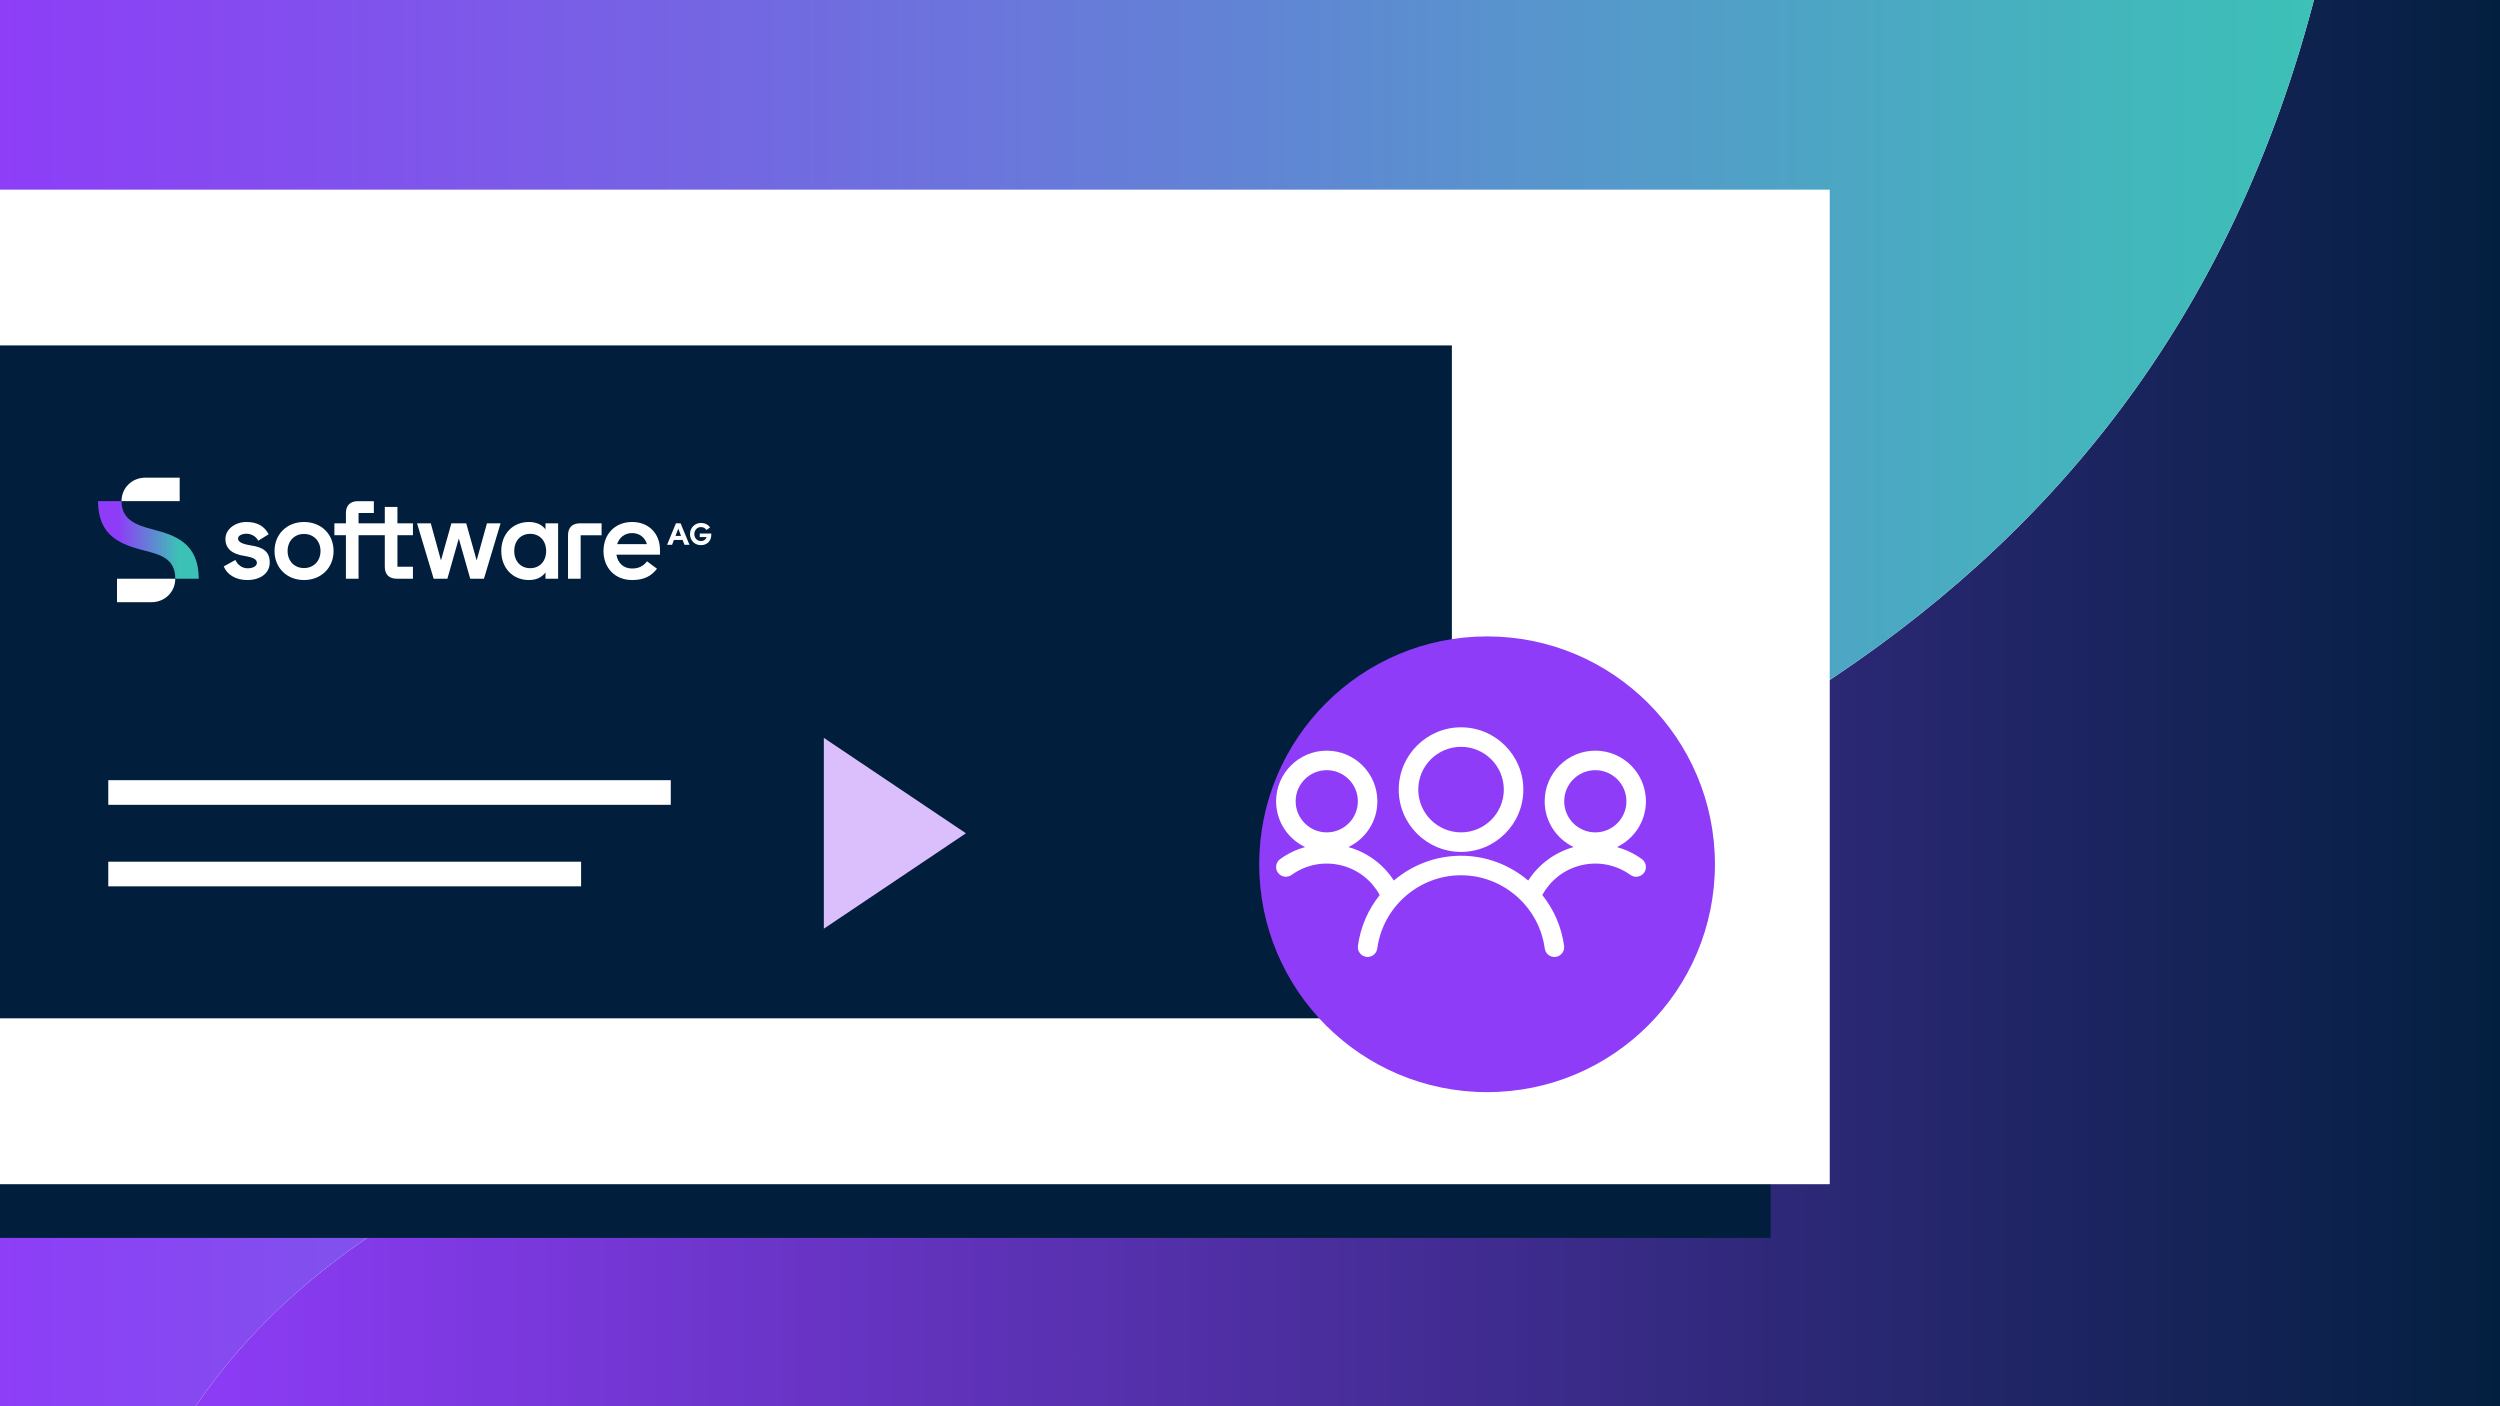
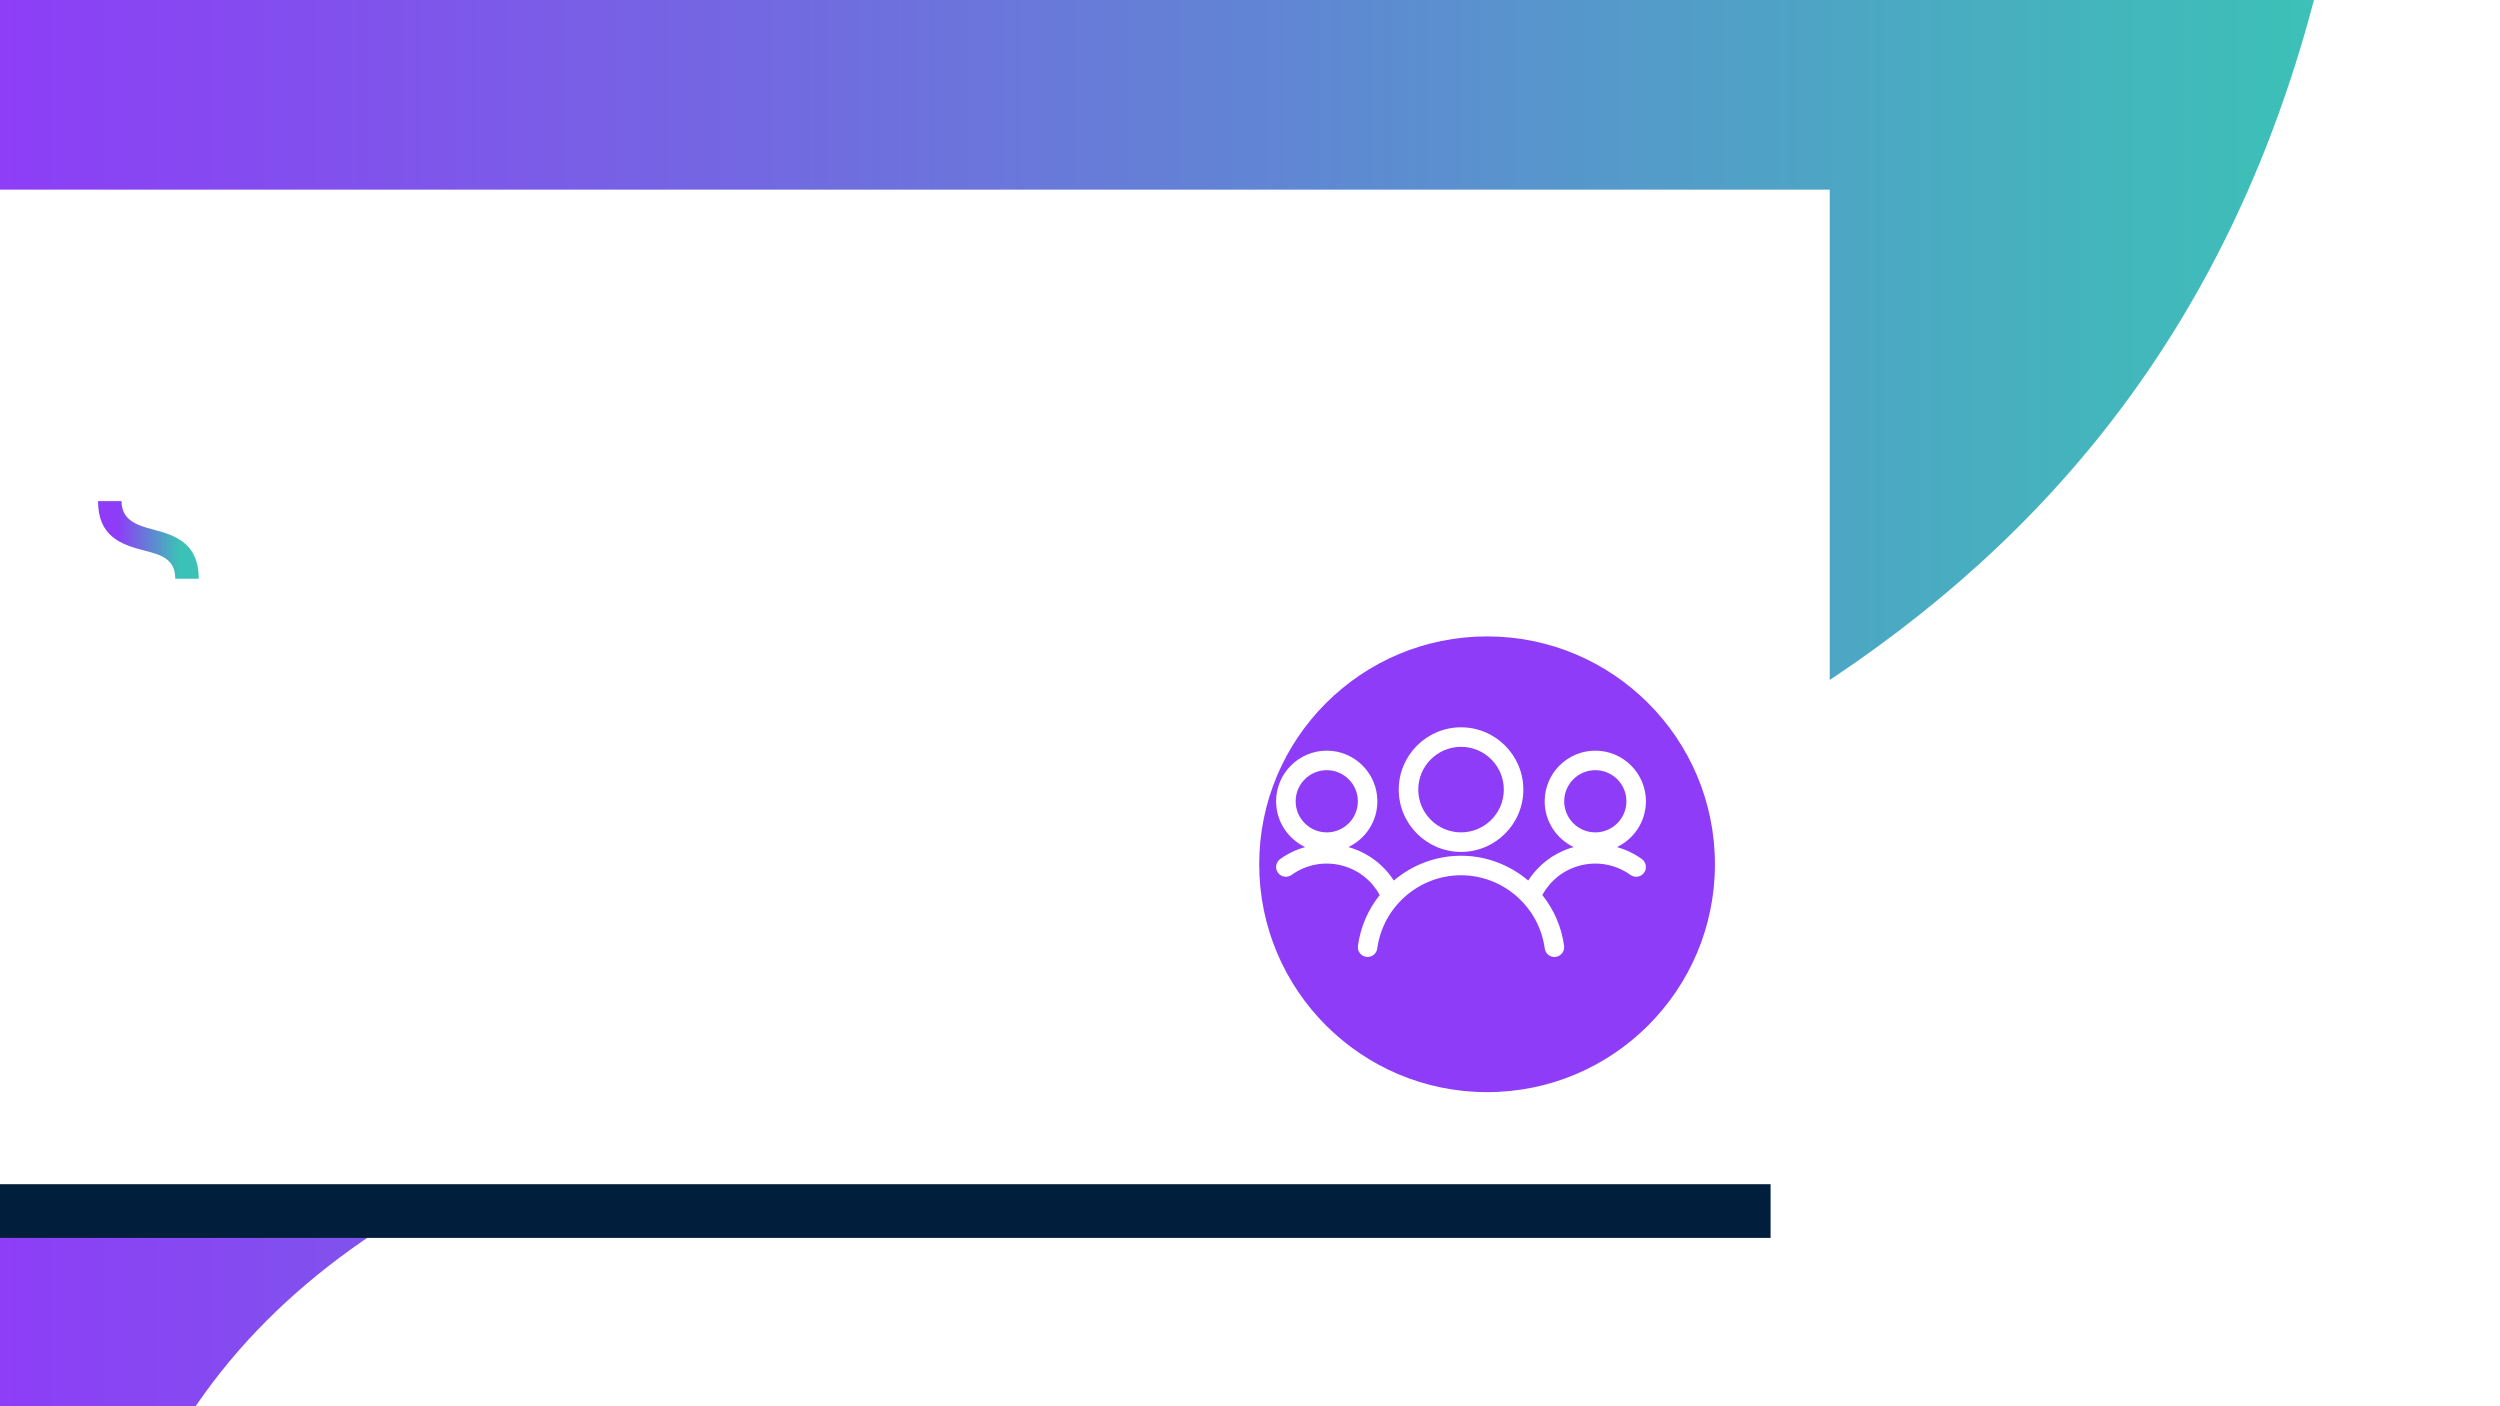
<svg xmlns="http://www.w3.org/2000/svg" id="Layer_1" data-name="Layer 1" viewBox="0 0 1920 1080">
  <defs>
    <style>
      .cls-1 {
        fill: url(#linear-gradient-2);
      }

      .cls-2 {
        fill: #fff;
      }

      .cls-3 {
        fill: #8e3cf7;
        filter: url(#drop-shadow-1);
      }

      .cls-4 {
        fill: #011f3d;
      }

      .cls-5 {
        fill: #dabffc;
      }

      .cls-6 {
        fill: url(#linear-gradient-3);
      }

      .cls-7 {
        fill: url(#linear-gradient);
      }
    </style>
    <linearGradient id="linear-gradient" x1="139.08" y1="543.62" x2="1945.16" y2="543.62" gradientUnits="userSpaceOnUse">
      <stop offset="0" stop-color="#8e3cf7" />
      <stop offset="1" stop-color="#011f3d" />
    </linearGradient>
    <linearGradient id="linear-gradient-2" x1="-21.92" y1="543.62" x2="1779.68" y2="543.62" gradientUnits="userSpaceOnUse">
      <stop offset="0" stop-color="#8e3cf7" />
      <stop offset="1" stop-color="#3cc1b7" />
    </linearGradient>
    <linearGradient id="linear-gradient-3" x1="75.3" y1="414.67" x2="152.64" y2="414.67" gradientUnits="userSpaceOnUse">
      <stop offset="0" stop-color="#8e3cf7" />
      <stop offset=".2" stop-color="#8e3cf7" />
      <stop offset=".8" stop-color="#3cc1b6" />
      <stop offset="1" stop-color="#3cc1b6" />
    </linearGradient>
    <filter id="drop-shadow-1" filterUnits="userSpaceOnUse">
      <feOffset dx="20" dy="20" />
      <feGaussianBlur result="blur" stdDeviation="25" />
      <feFlood flood-color="#000" flood-opacity=".35" />
      <feComposite in2="blur" operator="in" />
      <feComposite in="SourceGraphic" />
    </filter>
  </defs>
  <g>
-     <path class="cls-7" d="M772.45,768.83c439.32-111.94,876.85-262.83,1007.23-778.79h165.48s0,1107.15,0,1107.15H139.08c121.36-196.82,369.71-260.2,633.37-328.36Z" />
    <path class="cls-1" d="M-21.92-9.96H1779.68c-130.37,515.96-567.91,666.85-1007.23,778.79-263.66,68.16-512.01,131.54-633.37,328.36H-21.92s0-1107.15,0-1107.15Z" />
  </g>
  <g>
    <path d="M921.26,531.95v.89h-3.38v-.89h3.38Z" />
    <path d="M922.58,534.71c.34,.22,1.14,.56,1.97,.56,1.55,0,2.03-.99,2.01-1.72-.01-1.25-1.14-1.78-2.3-1.78h-.67v-.9h.67c.88,0,1.98-.45,1.98-1.51,0-.71-.45-1.34-1.56-1.34-.71,0-1.4,.31-1.78,.59l-.31-.88c.46-.34,1.37-.68,2.33-.68,1.75,0,2.55,1.04,2.55,2.12,0,.92-.55,1.7-1.64,2.09v.03c1.1,.22,1.98,1.04,1.98,2.29,0,1.42-1.11,2.67-3.24,2.67-1,0-1.87-.31-2.31-.6l.33-.93Z" />
    <path d="M935.23,531.55c0,3.03-1.12,4.69-3.09,4.69-1.74,0-2.92-1.63-2.94-4.57,0-2.98,1.29-4.63,3.09-4.63s2.94,1.67,2.94,4.5Zm-4.83,.14c0,2.31,.71,3.63,1.81,3.63,1.23,0,1.82-1.44,1.82-3.71s-.56-3.63-1.81-3.63c-1.05,0-1.82,1.29-1.82,3.71Z" />
    <path d="M939.75,528.5c0,1.11-.89,1.83-1.83,1.83-1.07,0-1.79-.81-1.79-1.77-.01-1.05,.81-1.85,1.82-1.85,1.12,0,1.81,.85,1.81,1.78Zm-2.89,.07c0,.63,.47,1.12,1.07,1.12s1.08-.51,1.08-1.18c0-.51-.3-1.15-1.08-1.15-.71,0-1.07,.62-1.07,1.2Z" />
    <path d="M940.08,526.51h6.84v9.58h-6.84v-9.58Zm.68,8.28l2.33-3.49-2.33-3.49v6.98Zm5.06-7.6h-4.65l2.33,3.49,2.33-3.49Zm0,8.21l-2.33-3.49-2.33,3.49h4.65Zm.41-.62v-6.98l-2.33,3.49,2.33,3.49Z" />
  </g>
  <rect class="cls-4" x="-21.92" y="186.9" width="1381.73" height="763.81" />
  <rect class="cls-2" x="-21.92" y="145.65" width="1427.16" height="763.81" />
-   <rect class="cls-4" x="-21.92" y="265.28" width="1136.96" height="516.79" />
  <g>
-     <rect class="cls-2" x="83.16" y="599.18" width="431.99" height="18.92" />
    <rect class="cls-2" x="83.16" y="661.79" width="363.12" height="18.92" />
  </g>
  <g id="sag-primary-logo-light-rgb">
    <g>
      <g>
        <path class="cls-6" d="M117.33,406.59c-12.51-3.23-23.99-7.32-23.99-21.7h-18.04c0,26.97,17.61,33.35,35.31,37.86,12.51,3.23,23.99,6.15,23.99,21.7h18.04c0-27.2-17.87-33.35-35.31-37.86Z" />
        <path class="cls-2" d="M89.85,462.49h26.55c9.95,0,18.21-7.66,18.21-18.04h-44.75v18.04Z" />
        <path class="cls-2" d="M138,366.85h-26.46c-9.95,0-18.21,7.66-18.21,18.04h44.67v-18.04Z" />
      </g>
      <path class="cls-2" d="M192.95,418.92c-7.23-1.11-10.13-2.81-10.13-5.28s3.23-3.74,6.47-3.74c3.49,0,7.23,1.87,9.02,5.36l8-4.93c-3.15-6.13-8.59-9.44-17.02-9.44s-16.17,5.28-16.17,13.1c0,7.4,5.28,11.57,14.38,12.93,6.89,1.11,9.78,2.55,9.78,5.36,0,2.38-2.72,4.17-7.15,4.17s-7.83-2.98-9.36-6.38l-8.93,4.93c2.55,6.47,9.44,10.47,18.04,10.47,9.78,0,17.27-4.93,17.27-13.53s-5.53-11.66-14.21-13.02Z" />
      <path class="cls-2" d="M233.47,400.89c-13.02,0-22.63,9.27-22.63,22.29s9.61,22.29,22.63,22.29,22.72-9.27,22.72-22.29-9.61-22.29-22.72-22.29Zm0,35.39c-7.32,0-12.59-5.36-12.59-13.1s5.28-13.1,12.59-13.1,12.68,5.36,12.68,13.1-5.36,13.1-12.68,13.1Z" />
      <path class="cls-2" d="M485.43,400.89c-13.02,0-21.95,9.27-21.95,22.29s8.93,22.29,21.95,22.29c9.53,0,14.89-3.23,19.14-8.68l-7.66-5.7c-2.55,3.32-5.87,5.53-11.49,5.53-6.55,0-11.06-4.25-12-10.64h33.44v-3.66c0-12.59-8.68-21.44-21.44-21.44Zm-11.49,17.02c1.7-5.1,5.79-8.51,11.49-8.51,6.13,0,10.12,3.83,11.4,8.51h-22.89Z" />
      <path class="cls-2" d="M519.12,401.91l-6.81,16.51h3.83l1.45-3.74h6.64l1.45,3.74h3.83l-6.81-16.51h-3.57Zm-.34,9.7l2.13-5.62,2.13,5.62h-4.25Z" />
-       <path class="cls-2" d="M305.23,389.32h-9.7v12.59h-20.16v-7.91h11.74v-9.1h-12.17c-5.96,0-9.27,3.23-9.27,9.1v7.91h-8.85v9.1h8.85v33.44h9.7v-33.44h20.16v24.25c0,5.96,3.23,9.19,9.27,9.19h12.34v-9.19h-11.91v-24.25h11.91v-9.1h-11.91v-12.59Z" />
+       <path class="cls-2" d="M305.23,389.32h-9.7v12.59h-20.16h11.74v-9.1h-12.17c-5.96,0-9.27,3.23-9.27,9.1v7.91h-8.85v9.1h8.85v33.44h9.7v-33.44h20.16v24.25c0,5.96,3.23,9.19,9.27,9.19h12.34v-9.19h-11.91v-24.25h11.91v-9.1h-11.91v-12.59Z" />
      <path class="cls-2" d="M537.41,409.74v2.72h5.27c-.6,1.7-1.87,3.06-4.34,3.06-3.06,0-5.1-2.38-5.1-5.36s2.13-5.36,5.02-5.36c2.21,0,3.49,1.02,4.25,2.21l2.81-1.87c-1.28-2.13-3.74-3.49-7.06-3.49-4.76,0-8.34,3.83-8.34,8.51s3.4,8.51,8.34,8.51,8-3.32,8-8v-.94h-8.85Z" />
      <path class="cls-2" d="M436.24,411.1v33.35h9.7v-33.35h16.08v-9.19h-16.51c-6.04,0-9.27,3.23-9.27,9.19Z" />
      <polygon class="cls-2" points="366.06 430.41 358.06 401.91 346.66 401.91 338.66 430.41 330.84 401.91 320.29 401.91 333.05 444.45 343.6 444.45 352.36 413.56 361.13 444.45 371.68 444.45 384.44 401.91 373.97 401.91 366.06 430.41" />
      <path class="cls-2" d="M418.93,406.59c-2.38-3.4-6.81-5.7-12.76-5.7-12.34,0-21.19,9.19-21.19,22.29s8.85,22.29,21.19,22.29c6.55,0,10.38-2.64,12.76-5.87v4.85h9.7v-42.54h-9.7v4.68Zm-11.74,29.78c-7.23,0-12.25-5.28-12.25-13.19s5.02-13.19,12.25-13.19,12.25,5.28,12.25,13.19-5.02,13.19-12.25,13.19Z" />
    </g>
  </g>
  <g>
    <circle class="cls-3" cx="1122.07" cy="643.76" r="175" />
    <path class="cls-2" d="M1260.96,659.77c-5.89-4.24-12.37-7.32-19.14-9.24,13.15-6.24,22.26-19.65,22.26-35.14,0-21.44-17.44-38.89-38.89-38.89s-38.89,17.44-38.89,38.89c0,15.5,9.12,28.9,22.27,35.15-14.57,4.1-26.86,13.25-34.9,25.72-14.03-11.9-32.12-19.05-51.61-19.05s-37.58,7.14-51.61,19.05c-8.03-12.47-20.33-21.62-34.9-25.72,13.15-6.24,22.27-19.65,22.27-35.15,0-21.44-17.44-38.89-38.89-38.89s-38.89,17.44-38.89,38.89c0,15.5,9.11,28.9,22.26,35.14-6.77,1.92-13.25,5-19.14,9.24-3.36,2.42-4.13,7.1-1.71,10.47,2.42,3.36,7.1,4.13,10.47,1.71,11.47-8.24,25.85-10.8,39.45-7.01,12.19,3.39,22.27,11.48,28.23,22.46-8.77,10.98-14.74,24.34-16.72,39.05-.55,4.1,2.33,7.88,6.43,8.43,4.11,.54,7.88-2.33,8.43-6.43,4.31-32.06,31.96-56.24,64.31-56.24s59.99,24.18,64.31,56.24c.51,3.77,3.73,6.5,7.42,6.5,.33,0,.67-.02,1.01-.07,4.1-.55,6.99-4.33,6.43-8.43-1.98-14.71-7.95-28.07-16.72-39.05,5.96-10.98,16.04-19.07,28.23-22.46,13.6-3.79,27.98-1.23,39.45,7.01,3.36,2.42,8.05,1.65,10.47-1.71,2.42-3.36,1.65-8.05-1.71-10.47Zm-242.01-20.5c-13.17,0-23.89-10.71-23.89-23.89s10.72-23.89,23.89-23.89,23.89,10.71,23.89,23.89-10.72,23.89-23.89,23.89Zm206.25,0c-13.17,0-23.89-10.71-23.89-23.89s10.72-23.89,23.89-23.89,23.89,10.71,23.89,23.89-10.71,23.89-23.89,23.89Zm-103.12,15c26.39,0,47.85-21.47,47.85-47.85s-21.47-47.85-47.85-47.85-47.85,21.47-47.85,47.85,21.47,47.85,47.85,47.85Zm0-80.71c18.12,0,32.85,14.74,32.85,32.85s-14.74,32.85-32.85,32.85-32.85-14.74-32.85-32.85,14.74-32.85,32.85-32.85Z" />
  </g>
-   <polygon class="cls-5" points="741.83 639.97 687.27 676.61 632.71 713.24 632.71 639.97 632.71 566.69 687.27 603.33 741.83 639.97" />
</svg>